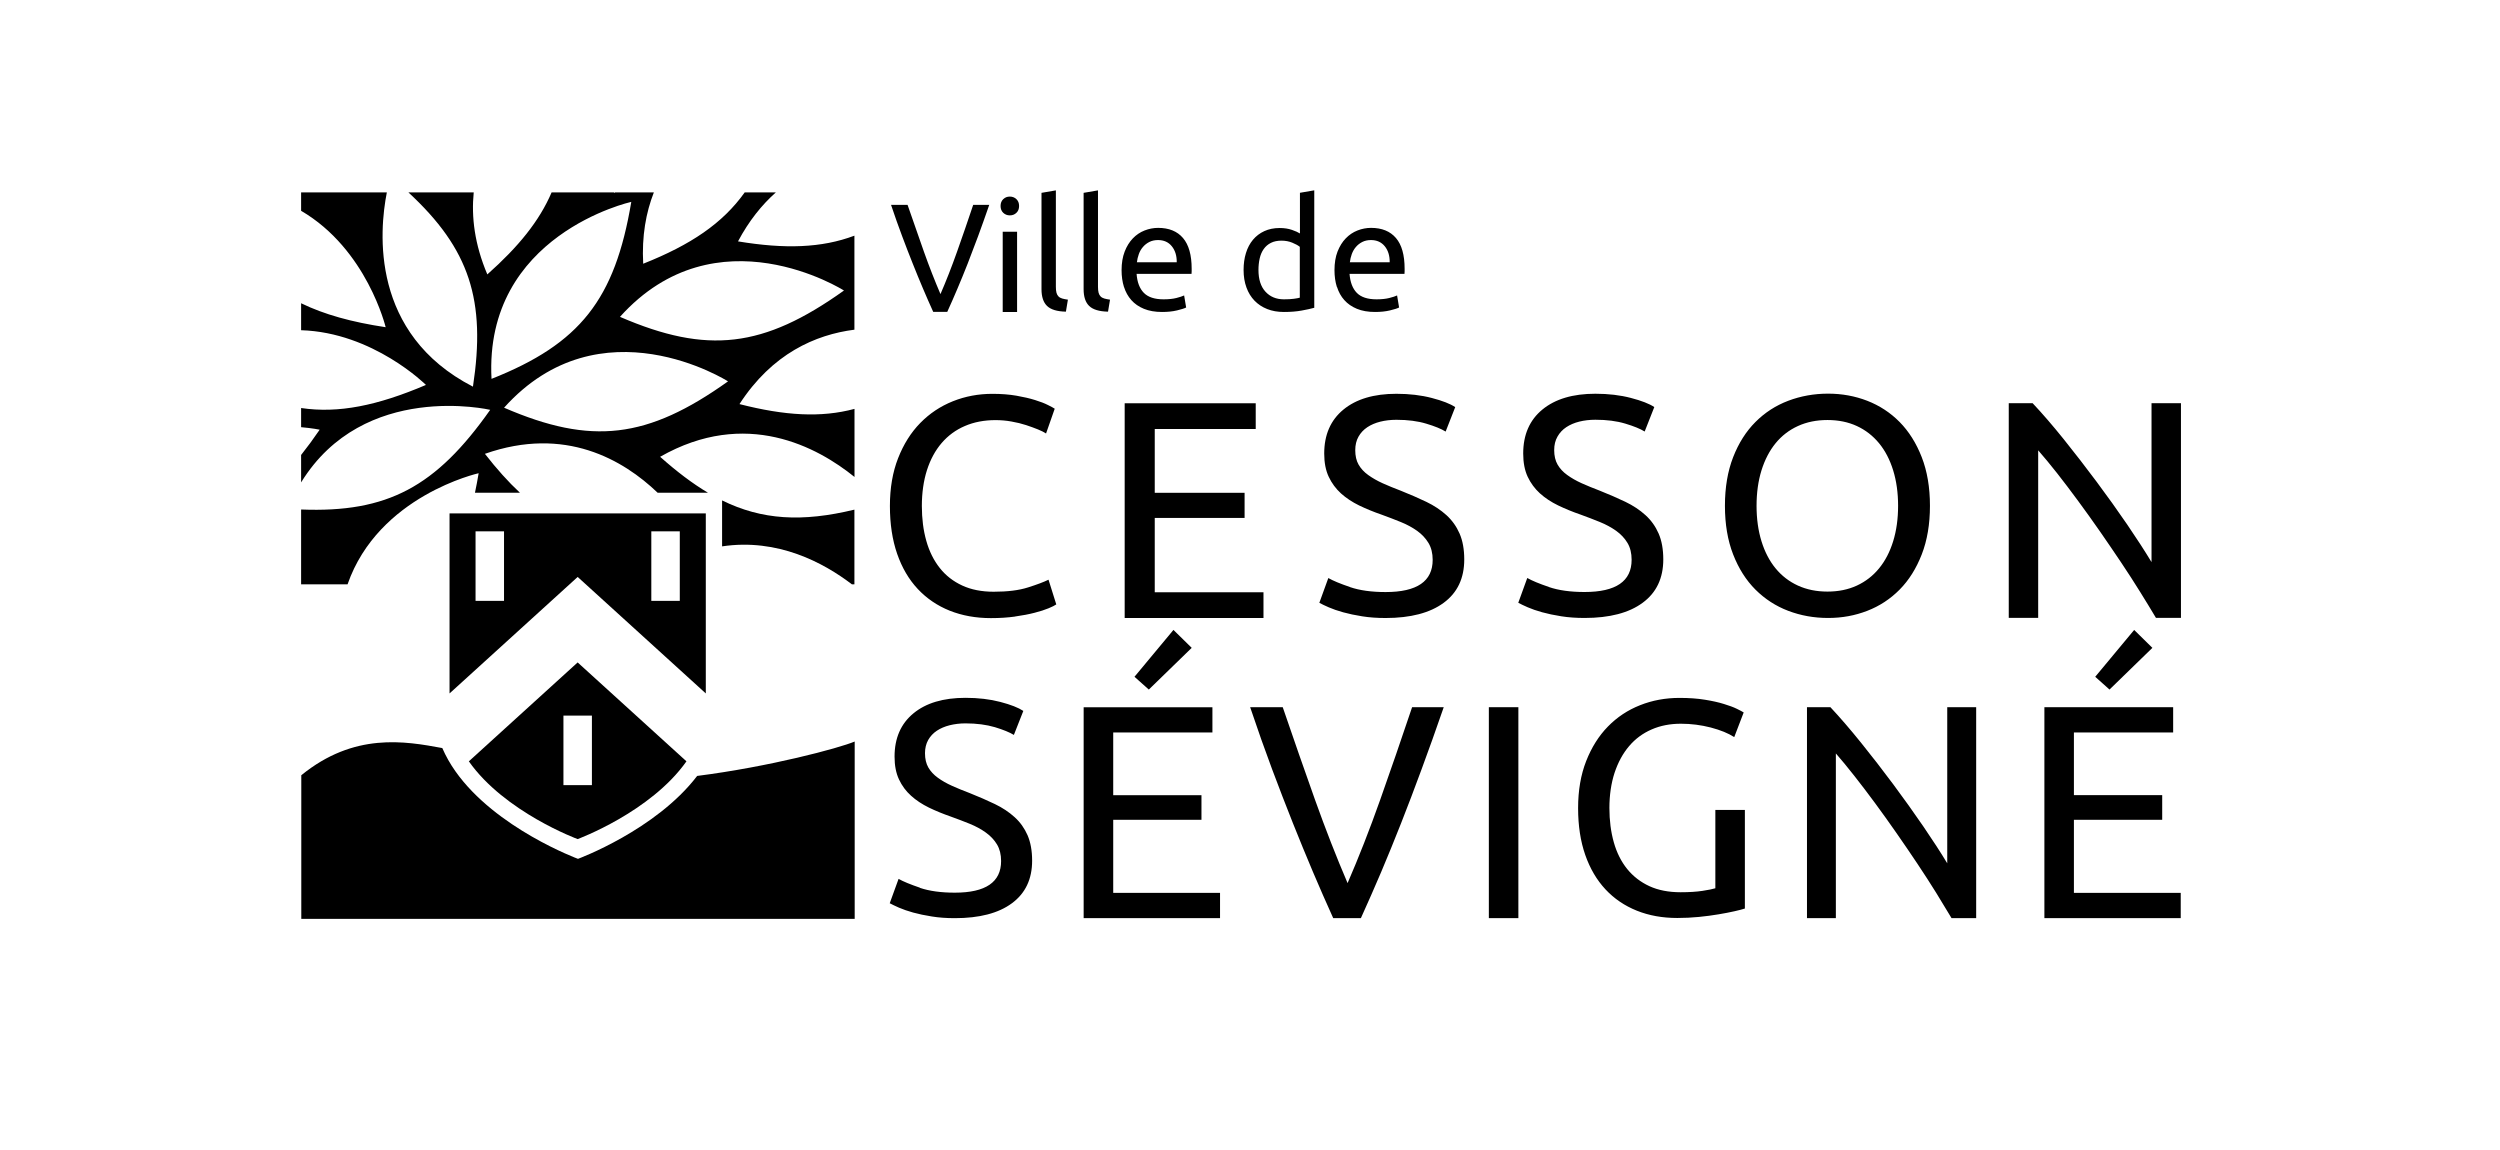
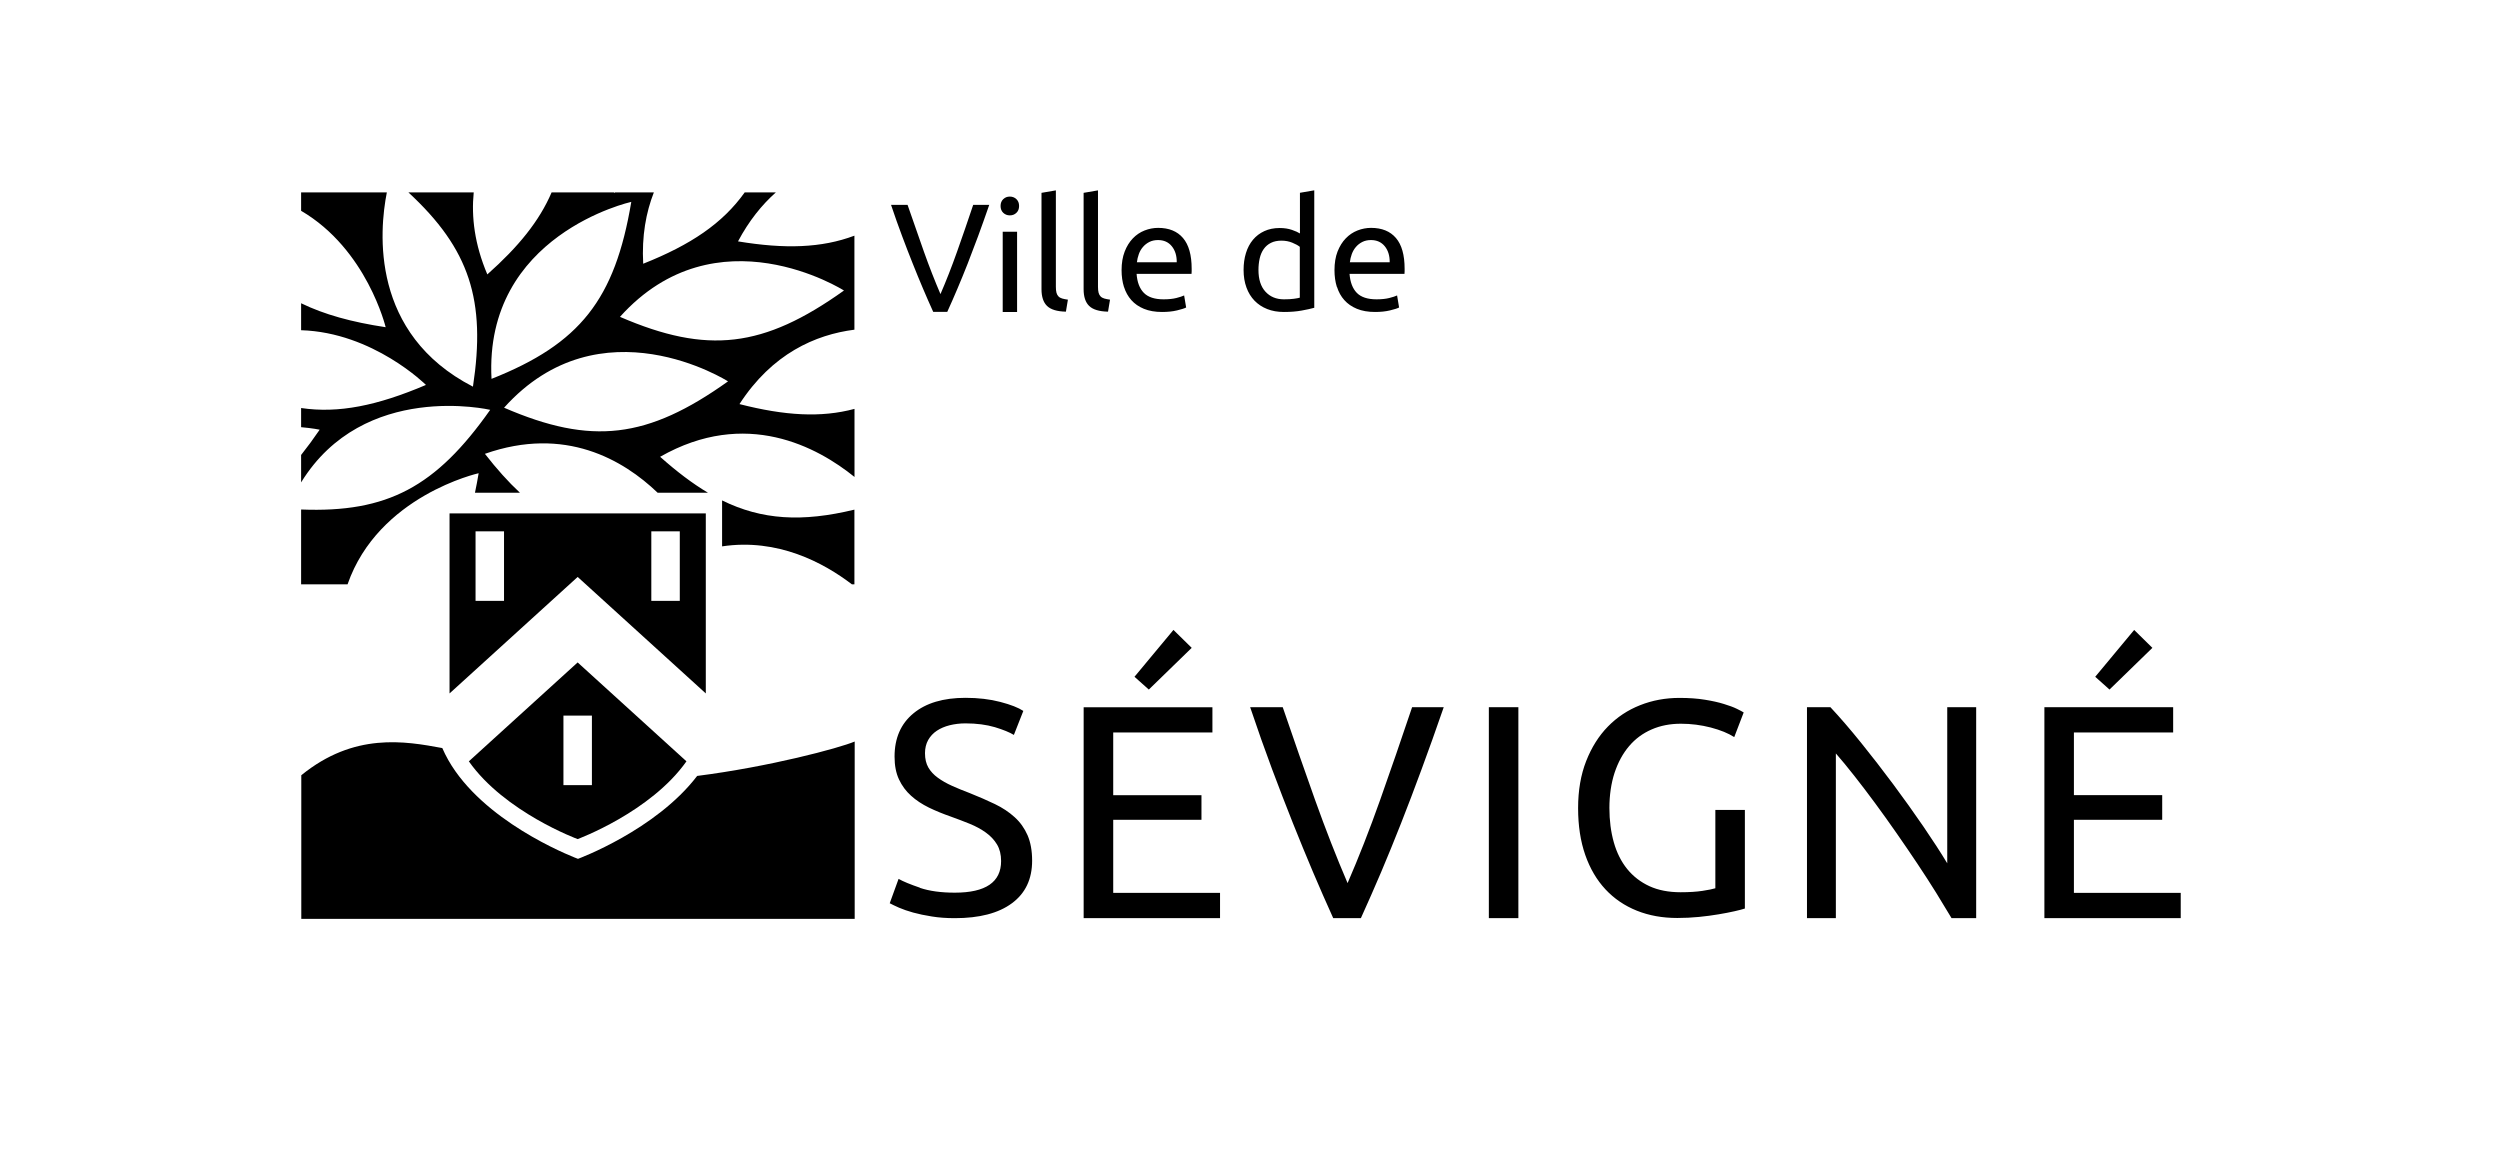
<svg xmlns="http://www.w3.org/2000/svg" id="Calque_1" viewBox="0 0 547.89 252">
  <path d="m158.25,109.67v10.07c12.2-1.83,22.27,3.59,28.45,8.32h.55v-16.37c-11.46,2.78-20.27,2.27-29-2.02Z" />
  <path d="m187.25,72.27v-20.62c-7.21,2.71-15.24,2.95-25.51,1.25,2.4-4.52,5.24-8.02,8.3-10.74h-6.83c-4.83,6.79-11.84,11.51-22.25,15.64-.33-6.08.62-11.25,2.34-15.64h-8.53c-.06.05-.12.09-.18.14-.02-.05-.03-.09-.04-.14h-13.66c-2.66,6.24-7.25,11.91-14.09,17.98-2.8-6.6-3.52-12.62-2.98-17.98h-14.32c13.45,12.43,17.03,23.68,14.15,42.58-22.49-11.58-20.56-34.03-18.87-42.58h-18.79v4.04c14.43,8.43,18.53,25.51,18.53,25.51-7.45-1.12-13.48-2.79-18.53-5.25v5.91c15.79.48,27.36,11.99,27.36,11.99-10.69,4.55-19.18,6.28-27.36,5.06v4.2c2.53.22,4.07.55,4.07.55-1.37,2.01-2.72,3.84-4.07,5.54v6.01c13.74-22.34,41.44-15.9,41.44-15.9-11.88,16.87-22.52,22.59-41.44,21.84v16.4h10.18c6.76-19.45,28.73-24.35,28.73-24.35-.25,1.49-.52,2.91-.81,4.28h9.86c-2.57-2.39-5.1-5.22-7.68-8.53,17.57-6.18,30.33,1.31,37.86,8.53h11.03c-3.41-2.03-6.85-4.64-10.49-7.88,18.82-10.73,34.54-2.1,42.6,4.42v-14.92c-7.33,1.97-15.26,1.5-25.21-1.05,7.17-11.06,16.62-15.21,25.21-16.31Zm-48.9-28.03c-3.58,21.4-11.23,31.1-30.63,38.79-1.68-31.61,30.63-38.79,30.63-38.79Zm-27.88,45.11c21.15-23.55,49.08-5.77,49.08-5.77-17.66,12.6-29.93,14.05-49.08,5.77Zm25.4-19.91c21.16-23.54,49.09-5.77,49.09-5.77-17.66,12.6-29.93,14.04-49.09,5.77Z" />
  <path d="m126.6,145.17l-23.85,21.68c7.84,11.14,23.84,17.04,23.84,17.04h0s16-5.9,23.85-17.04l-23.85-21.68Zm3.12,26.9h-6.24v-15.24h6.24v15.24Z" />
  <path d="m148.98,131.68h-6.24v-15.24h6.24v15.24Zm-38.52,0h-6.24v-15.24h6.24v15.24Zm-11.94-19.16v39.45l28.08-25.53,28.08,25.53v-39.45h-56.16Z" />
  <path d="m152.78,170.06c-9.07,11.88-26.11,18.16-26.11,18.16h0s-18.03-6.65-26.87-19.2c-1.13-1.6-2.09-3.29-2.87-5.08-8.2-1.52-19.32-3.47-30.9,5.96v31.47h121.28v-38.86c-3.46,1.46-18.72,5.53-34.53,7.54Z" />
  <path d="m467.72,138.05l-8.54,10.27,3.13,2.8,9.4-9.14-4-3.93Zm10.2,63.16v-5.54h-23.41v-16.01h19.35v-5.4h-19.35v-13.74h21.75v-5.53h-28.22v46.22h29.88Zm-44.83,0v-46.22h-6.34v34.21c-1.42-2.36-3.17-5.05-5.23-8.07-2.07-3.02-4.27-6.1-6.6-9.24-2.33-3.13-4.69-6.18-7.07-9.13-2.38-2.95-4.62-5.55-6.7-7.77h-5.14v46.22h6.33v-36.09c1.24,1.43,2.61,3.07,4.07,4.94,1.47,1.86,2.98,3.86,4.54,5.97,1.55,2.12,3.13,4.3,4.7,6.57,1.58,2.27,3.1,4.5,4.57,6.7,1.47,2.2,2.84,4.33,4.11,6.37,1.26,2.05,2.38,3.9,3.36,5.54h5.4Zm-57.17-6.54c-.58.18-1.52.37-2.83.57-1.32.2-2.91.3-4.77.3-2.63,0-4.9-.44-6.84-1.33-1.93-.89-3.55-2.14-4.87-3.76-1.31-1.62-2.29-3.57-2.93-5.84-.64-2.27-.97-4.78-.97-7.54s.38-5.42,1.13-7.7c.76-2.29,1.82-4.24,3.17-5.83,1.36-1.61,3.01-2.83,4.94-3.67,1.93-.85,4.08-1.26,6.44-1.26,2.22,0,4.4.28,6.54.83,2.13.56,3.84,1.26,5.14,2.1l2.07-5.4c-.27-.18-.77-.44-1.5-.8-.74-.36-1.68-.71-2.84-1.06-1.15-.36-2.54-.67-4.16-.93-1.62-.27-3.48-.4-5.57-.4-3.07,0-5.95.53-8.64,1.6-2.69,1.06-5.04,2.62-7.04,4.67-2,2.04-3.59,4.57-4.77,7.57-1.18,3.01-1.77,6.44-1.77,10.31s.53,7.29,1.57,10.27c1.04,2.98,2.52,5.49,4.43,7.54,1.91,2.05,4.21,3.6,6.87,4.67,2.67,1.07,5.62,1.6,8.87,1.6,1.6,0,3.18-.08,4.74-.23,1.55-.16,2.99-.34,4.3-.57,1.31-.22,2.47-.44,3.47-.67,1-.23,1.77-.42,2.3-.6v-21.61h-6.47v17.21Zm-49.63,6.54h6.47v-46.22h-6.47v46.22Zm-16.82-46.22c-2.36,7.02-4.69,13.8-7,20.31-2.31,6.52-4.69,12.59-7.14,18.24-2.44-5.68-4.82-11.78-7.14-18.27-2.31-6.49-4.67-13.25-7.07-20.28h-7.14c1.64,4.89,3.25,9.41,4.8,13.57,1.56,4.16,3.08,8.1,4.57,11.84,1.49,3.73,2.96,7.3,4.4,10.71,1.45,3.4,2.92,6.77,4.43,10.1h6.07c1.51-3.33,2.99-6.7,4.44-10.1,1.44-3.41,2.9-6.97,4.37-10.71,1.47-3.73,2.97-7.68,4.5-11.84,1.54-4.16,3.15-8.68,4.84-13.57h-6.94Zm-52.3-16.94l-8.54,10.27,3.14,2.8,9.4-9.14-4-3.93Zm10.21,63.16v-5.54h-23.41v-16h19.34v-5.4h-19.34v-13.74h21.74v-5.53h-28.22v46.22h29.88Zm-65.78-6.67c-2.09-.71-3.65-1.35-4.67-1.93l-1.94,5.34c.49.26,1.17.59,2.03.97.87.38,1.9.73,3.1,1.07,1.2.33,2.57.62,4.1.86,1.53.25,3.21.37,5.04.37,5.38,0,9.55-1.08,12.5-3.26,2.96-2.18,4.44-5.29,4.44-9.34,0-2.18-.34-4.03-1-5.57-.67-1.53-1.61-2.86-2.84-3.97-1.22-1.11-2.67-2.07-4.33-2.87-1.66-.8-3.5-1.6-5.5-2.4-1.43-.54-2.73-1.07-3.9-1.6-1.18-.53-2.21-1.12-3.1-1.77-.89-.64-1.58-1.39-2.07-2.23-.49-.85-.74-1.89-.74-3.14,0-1.1.24-2.08.7-2.9.47-.82,1.1-1.5,1.9-2.03.8-.53,1.74-.93,2.81-1.2,1.06-.26,2.22-.41,3.46-.41,2.45,0,4.59.29,6.44.83,1.85.56,3.23,1.13,4.17,1.7l2.07-5.26c-1.07-.71-2.74-1.37-5.04-1.97-2.29-.6-4.83-.9-7.64-.9-4.85,0-8.65,1.13-11.4,3.4-2.76,2.27-4.14,5.43-4.14,9.48,0,1.96.32,3.62.97,5,.65,1.38,1.52,2.57,2.64,3.57,1.11,1.01,2.42,1.87,3.93,2.61,1.51.73,3.11,1.38,4.8,1.97,1.47.53,2.86,1.06,4.17,1.59,1.31.54,2.48,1.17,3.5,1.91,1.02.73,1.84,1.6,2.44,2.6.6,1,.9,2.22.9,3.64,0,4.62-3.38,6.93-10.14,6.93-3.02,0-5.58-.35-7.67-1.06" />
-   <path d="m477.97,135.41v-47.05h-6.45v34.83c-1.45-2.4-3.22-5.14-5.32-8.22-2.11-3.08-4.34-6.21-6.72-9.4-2.37-3.18-4.78-6.29-7.19-9.3-2.42-3.01-4.7-5.65-6.83-7.91h-5.23v47.05h6.45v-36.72c1.27,1.45,2.65,3.12,4.15,5.02,1.49,1.9,3.03,3.93,4.61,6.08,1.58,2.15,3.18,4.37,4.79,6.69,1.6,2.31,3.15,4.58,4.65,6.82,1.5,2.24,2.89,4.4,4.18,6.48,1.29,2.08,2.44,3.96,3.43,5.63h5.5Zm-91.93-32.33c.73-2.33,1.76-4.31,3.09-5.94,1.33-1.63,2.96-2.89,4.89-3.77,1.92-.88,4.08-1.32,6.48-1.32s4.55.44,6.45,1.32c1.9.88,3.52,2.14,4.86,3.77,1.34,1.63,2.37,3.61,3.09,5.94.72,2.33,1.08,4.92,1.08,7.77s-.36,5.44-1.08,7.77c-.72,2.33-1.75,4.31-3.09,5.94-1.33,1.63-2.96,2.89-4.86,3.77-1.9.88-4.05,1.32-6.45,1.32s-4.56-.44-6.48-1.32c-1.92-.88-3.55-2.14-4.89-3.77-1.34-1.63-2.37-3.61-3.09-5.94-.72-2.33-1.08-4.93-1.08-7.77s.36-5.45,1.08-7.77m-6.21,18.43c1.2,3.08,2.83,5.65,4.89,7.71,2.06,2.05,4.45,3.61,7.19,4.65,2.74,1.04,5.64,1.56,8.72,1.56s5.89-.52,8.58-1.56c2.7-1.04,5.06-2.59,7.1-4.65,2.04-2.06,3.65-4.63,4.85-7.71,1.2-3.08,1.8-6.63,1.8-10.66s-.6-7.58-1.8-10.66c-1.2-3.08-2.82-5.65-4.85-7.71-2.03-2.05-4.4-3.6-7.1-4.65-2.69-1.04-5.55-1.56-8.58-1.56s-5.98.52-8.72,1.56c-2.74,1.04-5.14,2.59-7.19,4.65-2.06,2.06-3.69,4.63-4.89,7.71-1.2,3.08-1.8,6.63-1.8,10.66s.6,7.58,1.8,10.66m-40.37,7.13c-2.13-.72-3.71-1.38-4.75-1.97l-1.97,5.43c.5.28,1.19.6,2.07.99.88.38,1.93.75,3.16,1.09,1.22.34,2.61.63,4.18.88,1.56.25,3.27.37,5.13.37,5.47,0,9.72-1.11,12.72-3.33,3.01-2.21,4.52-5.38,4.52-9.5,0-2.21-.34-4.11-1.02-5.67-.68-1.56-1.64-2.91-2.89-4.04-1.24-1.13-2.71-2.1-4.41-2.92-1.7-.81-3.57-1.63-5.61-2.44-1.45-.55-2.77-1.09-3.97-1.63-1.2-.54-2.25-1.15-3.15-1.8-.91-.65-1.61-1.41-2.11-2.27-.5-.86-.75-1.93-.75-3.19,0-1.13.24-2.12.72-2.95.47-.84,1.12-1.53,1.93-2.07.82-.54,1.77-.95,2.85-1.22,1.09-.27,2.26-.41,3.53-.41,2.49,0,4.67.28,6.56.85,1.87.56,3.29,1.14,4.24,1.73l2.11-5.36c-1.09-.73-2.8-1.39-5.13-2-2.33-.61-4.92-.92-7.78-.92-4.93,0-8.8,1.15-11.61,3.46-2.81,2.31-4.21,5.52-4.21,9.64,0,2,.33,3.69.98,5.09.66,1.4,1.55,2.61,2.68,3.64,1.13,1.02,2.46,1.9,4.01,2.65,1.54.74,3.17,1.41,4.89,2,1.49.54,2.91,1.09,4.24,1.63s2.52,1.19,3.57,1.93c1.04.75,1.87,1.63,2.48,2.65.61,1.02.91,2.25.91,3.7,0,4.71-3.44,7.06-10.32,7.06-3.08,0-5.68-.36-7.81-1.09m-43.59,0c-2.13-.72-3.71-1.38-4.75-1.97l-1.97,5.43c.5.28,1.19.6,2.07.99.88.38,1.93.75,3.16,1.09,1.22.34,2.61.63,4.17.88,1.56.25,3.27.37,5.12.37,5.47,0,9.72-1.11,12.73-3.33,3.01-2.21,4.51-5.38,4.51-9.5,0-2.21-.34-4.11-1.02-5.67-.68-1.56-1.64-2.91-2.88-4.04-1.25-1.13-2.71-2.1-4.41-2.92-1.7-.81-3.56-1.63-5.6-2.44-1.45-.55-2.77-1.09-3.97-1.63-1.2-.54-2.25-1.15-3.16-1.8-.91-.65-1.61-1.41-2.11-2.27-.5-.86-.74-1.93-.74-3.19,0-1.13.24-2.12.71-2.95.47-.84,1.12-1.53,1.93-2.07.81-.54,1.77-.95,2.85-1.22,1.09-.27,2.26-.41,3.53-.41,2.49,0,4.67.28,6.55.85,1.88.56,3.29,1.14,4.24,1.73l2.1-5.36c-1.09-.73-2.79-1.39-5.12-2-2.33-.61-4.92-.92-7.77-.92-4.93,0-8.8,1.15-11.61,3.46-2.81,2.31-4.21,5.52-4.21,9.64,0,2,.33,3.69.99,5.09.66,1.4,1.55,2.61,2.68,3.64,1.13,1.02,2.47,1.9,4,2.65,1.54.74,3.17,1.41,4.89,2,1.49.54,2.91,1.09,4.24,1.63,1.34.54,2.52,1.19,3.57,1.93,1.04.75,1.86,1.63,2.48,2.65.61,1.02.92,2.25.92,3.7,0,4.71-3.44,7.06-10.32,7.06-3.08,0-5.68-.36-7.81-1.09m-18.95,6.77v-5.63h-23.83v-16.3h19.69v-5.5h-19.69v-13.99h22.13v-5.63h-28.72s0,47.05,0,47.05h30.41Zm-54.45-.32c1.63-.23,3.06-.5,4.28-.82,1.22-.31,2.24-.64,3.06-.98.81-.34,1.38-.62,1.7-.85l-1.7-5.42c-1,.5-2.49,1.06-4.48,1.69-1.99.64-4.5.95-7.54.95-2.63,0-4.92-.45-6.89-1.36-1.97-.91-3.61-2.18-4.92-3.84-1.31-1.65-2.3-3.63-2.95-5.94-.66-2.31-.98-4.87-.98-7.67s.37-5.51,1.12-7.84c.75-2.33,1.82-4.31,3.22-5.94,1.4-1.63,3.1-2.88,5.09-3.73,1.99-.86,4.23-1.29,6.72-1.29,1.18,0,2.34.1,3.5.31,1.15.2,2.21.46,3.19.78.97.32,1.84.64,2.61.95.77.32,1.36.61,1.77.89l1.9-5.43c-.27-.18-.77-.46-1.49-.81-.72-.37-1.66-.73-2.82-1.09-1.15-.36-2.51-.68-4.07-.95-1.56-.27-3.31-.41-5.26-.41-3.08,0-5.97.54-8.69,1.63-2.72,1.09-5.09,2.67-7.13,4.75-2.04,2.08-3.66,4.65-4.86,7.71-1.2,3.06-1.8,6.55-1.8,10.49s.53,7.43,1.59,10.49c1.06,3.05,2.57,5.62,4.52,7.7,1.95,2.08,4.28,3.66,6.99,4.75,2.72,1.08,5.73,1.63,9.03,1.63,1.9,0,3.67-.11,5.3-.34" />
  <path d="m295.83,57.48c.07-.61.21-1.21.42-1.79.22-.59.51-1.11.9-1.56.38-.45.85-.82,1.4-1.1.55-.28,1.19-.42,1.91-.42,1.28,0,2.29.46,3.03,1.37.73.91,1.09,2.08,1.07,3.5h-8.73Zm-2.82,5.4c.35,1.11.88,2.08,1.61,2.89.72.81,1.64,1.45,2.76,1.91,1.11.46,2.44.69,3.97.69,1.22,0,2.31-.11,3.26-.34.96-.23,1.63-.44,2.01-.64l-.44-2.64c-.38.18-.95.37-1.71.56s-1.68.29-2.79.29c-1.96,0-3.4-.47-4.33-1.42-.92-.95-1.45-2.33-1.59-4.16h12.04c.02-.18.03-.38.03-.59v-.52c0-3.02-.63-5.27-1.9-6.75s-3.08-2.22-5.45-2.22c-1.01,0-2.01.19-2.98.57-.97.38-1.83.96-2.57,1.73-.75.77-1.34,1.73-1.8,2.89-.45,1.16-.67,2.52-.67,4.08,0,1.33.17,2.55.52,3.67m-8.1-11.72c-.38-.25-.96-.51-1.74-.78-.78-.27-1.67-.41-2.69-.41-1.26,0-2.38.23-3.36.68-.98.45-1.81,1.08-2.49,1.89-.68.81-1.19,1.78-1.54,2.91-.35,1.13-.52,2.37-.52,3.72,0,1.42.21,2.7.63,3.84.41,1.14,1.01,2.1,1.77,2.89.77.79,1.69,1.4,2.78,1.83,1.08.43,2.3.64,3.65.64,1.46,0,2.76-.1,3.89-.31,1.13-.2,2.05-.41,2.77-.61v-25.74l-3.14.54v8.9Zm0,14.07c-.32.09-.76.18-1.34.25-.57.08-1.29.12-2.15.12-1.69,0-3.04-.56-4.06-1.68-1.02-1.11-1.53-2.7-1.53-4.75,0-.9.09-1.75.27-2.54.18-.79.47-1.47.88-2.05.41-.58.93-1.03,1.57-1.35.64-.33,1.42-.49,2.31-.49s1.65.15,2.37.44c.72.29,1.27.6,1.66.91v11.13Zm-35.72-7.75c.07-.61.21-1.21.42-1.79.21-.59.51-1.11.9-1.56.38-.45.85-.82,1.4-1.1.55-.28,1.19-.42,1.91-.42,1.29,0,2.3.46,3.03,1.37.73.91,1.09,2.08,1.07,3.5h-8.73Zm-2.83,5.4c.35,1.11.89,2.08,1.61,2.89.72.81,1.64,1.45,2.76,1.91,1.12.46,2.44.69,3.97.69,1.22,0,2.31-.11,3.27-.34.95-.23,1.63-.44,2.01-.64l-.44-2.64c-.39.18-.95.37-1.71.56-.76.19-1.69.29-2.79.29-1.96,0-3.4-.47-4.33-1.42-.93-.95-1.46-2.33-1.59-4.16h12.04c.02-.18.03-.38.03-.59v-.52c0-3.02-.63-5.27-1.9-6.75-1.26-1.48-3.08-2.22-5.44-2.22-1.01,0-2.01.19-2.98.57-.97.38-1.83.96-2.57,1.73-.74.77-1.34,1.73-1.79,2.89-.45,1.16-.68,2.52-.68,4.08,0,1.33.17,2.55.52,3.67m-3.06,2.79c-.49-.07-.91-.15-1.25-.25-.34-.1-.61-.25-.81-.46-.2-.2-.35-.47-.44-.81-.09-.34-.13-.77-.13-1.29v-21.14l-3.15.54v21.11c0,1.67.41,2.9,1.22,3.68.81.79,2.19,1.21,4.13,1.25l.44-2.64Zm-9.23,0c-.5-.07-.91-.15-1.25-.25-.34-.1-.61-.25-.81-.46-.2-.2-.35-.47-.44-.81-.09-.34-.13-.77-.13-1.29v-21.14l-3.15.54v21.11c0,1.67.41,2.9,1.22,3.68.81.79,2.19,1.21,4.13,1.25l.44-2.64Zm-11.28-19.03c.39-.37.59-.87.59-1.5s-.2-1.13-.59-1.5c-.39-.37-.87-.56-1.44-.56s-1.04.18-1.44.56c-.39.37-.59.87-.59,1.5s.2,1.13.59,1.5c.39.37.87.56,1.44.56s1.04-.18,1.44-.56m.15,4.15h-3.15v17.59h3.15v-17.59Zm-9.62-5.89c-1.19,3.56-2.38,7-3.55,10.3-1.17,3.3-2.38,6.39-3.62,9.25-1.24-2.89-2.45-5.98-3.62-9.27-1.17-3.29-2.37-6.72-3.59-10.28h-3.62c.83,2.48,1.65,4.78,2.44,6.88.79,2.11,1.56,4.11,2.32,6,.75,1.9,1.5,3.7,2.23,5.43.73,1.73,1.48,3.43,2.25,5.13h3.08c.77-1.69,1.52-3.4,2.25-5.13.73-1.72,1.47-3.53,2.22-5.43.74-1.89,1.5-3.89,2.28-6,.78-2.11,1.59-4.41,2.45-6.88h-3.52Z" />
</svg>